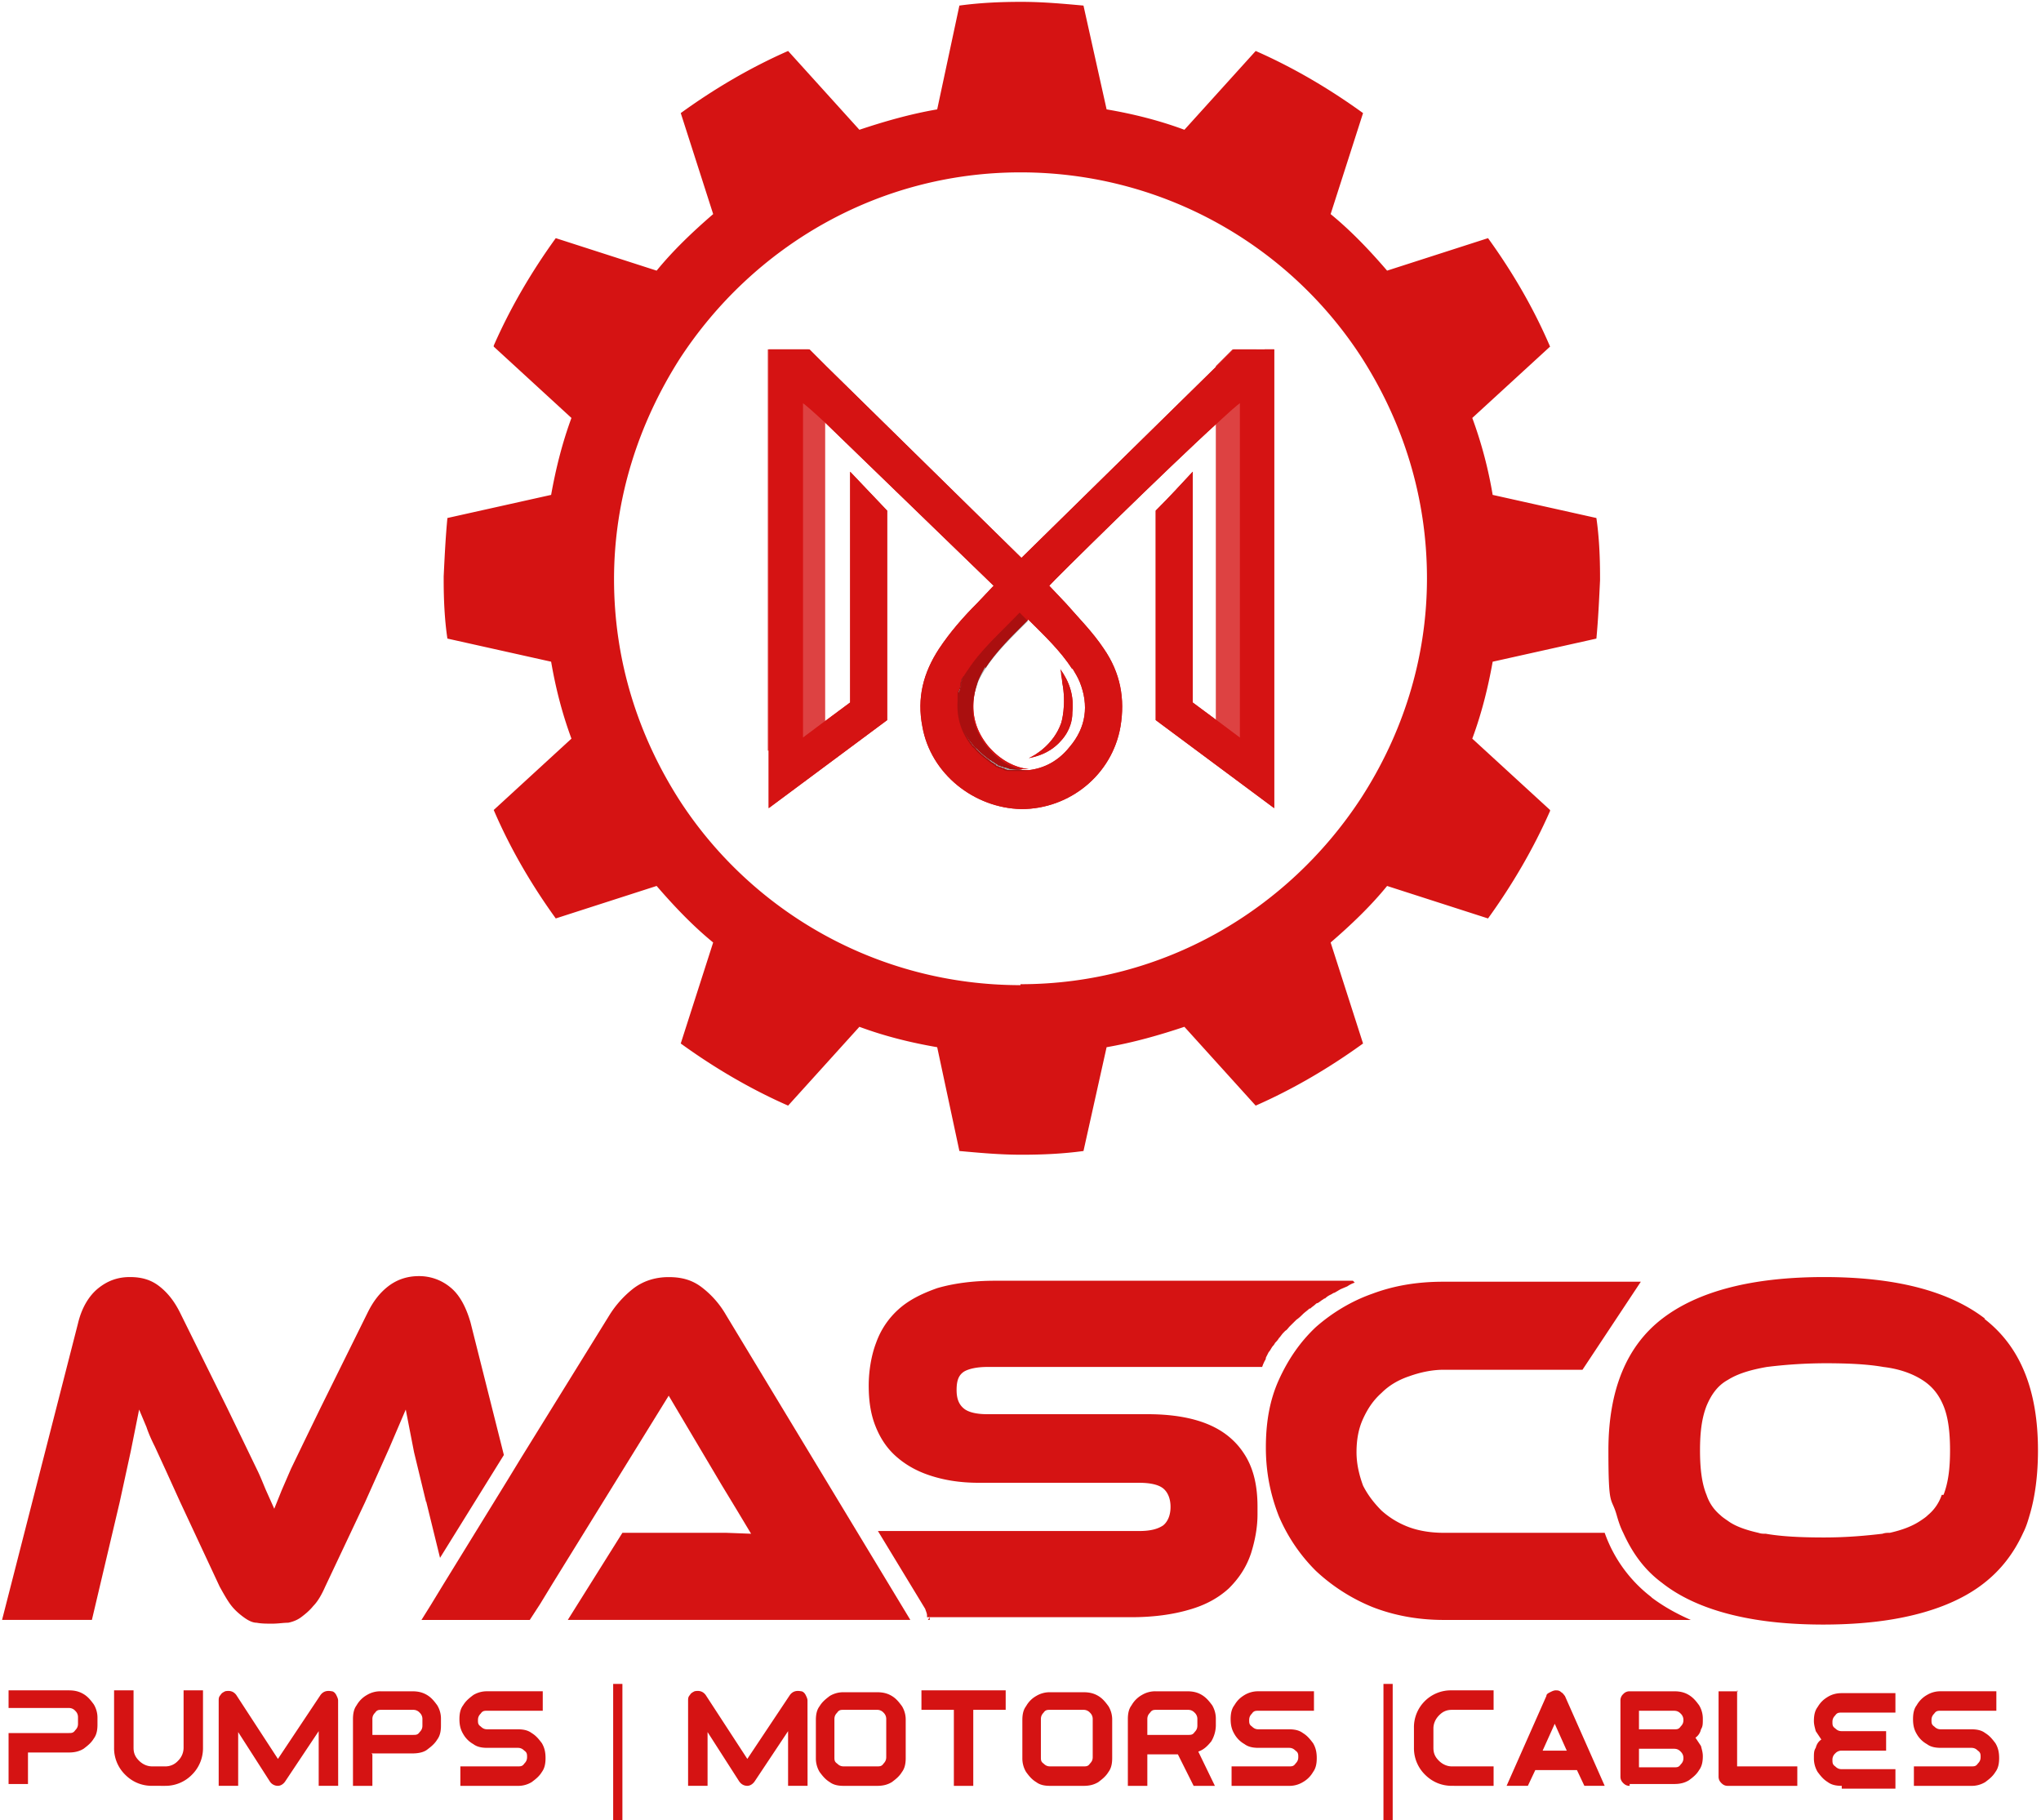
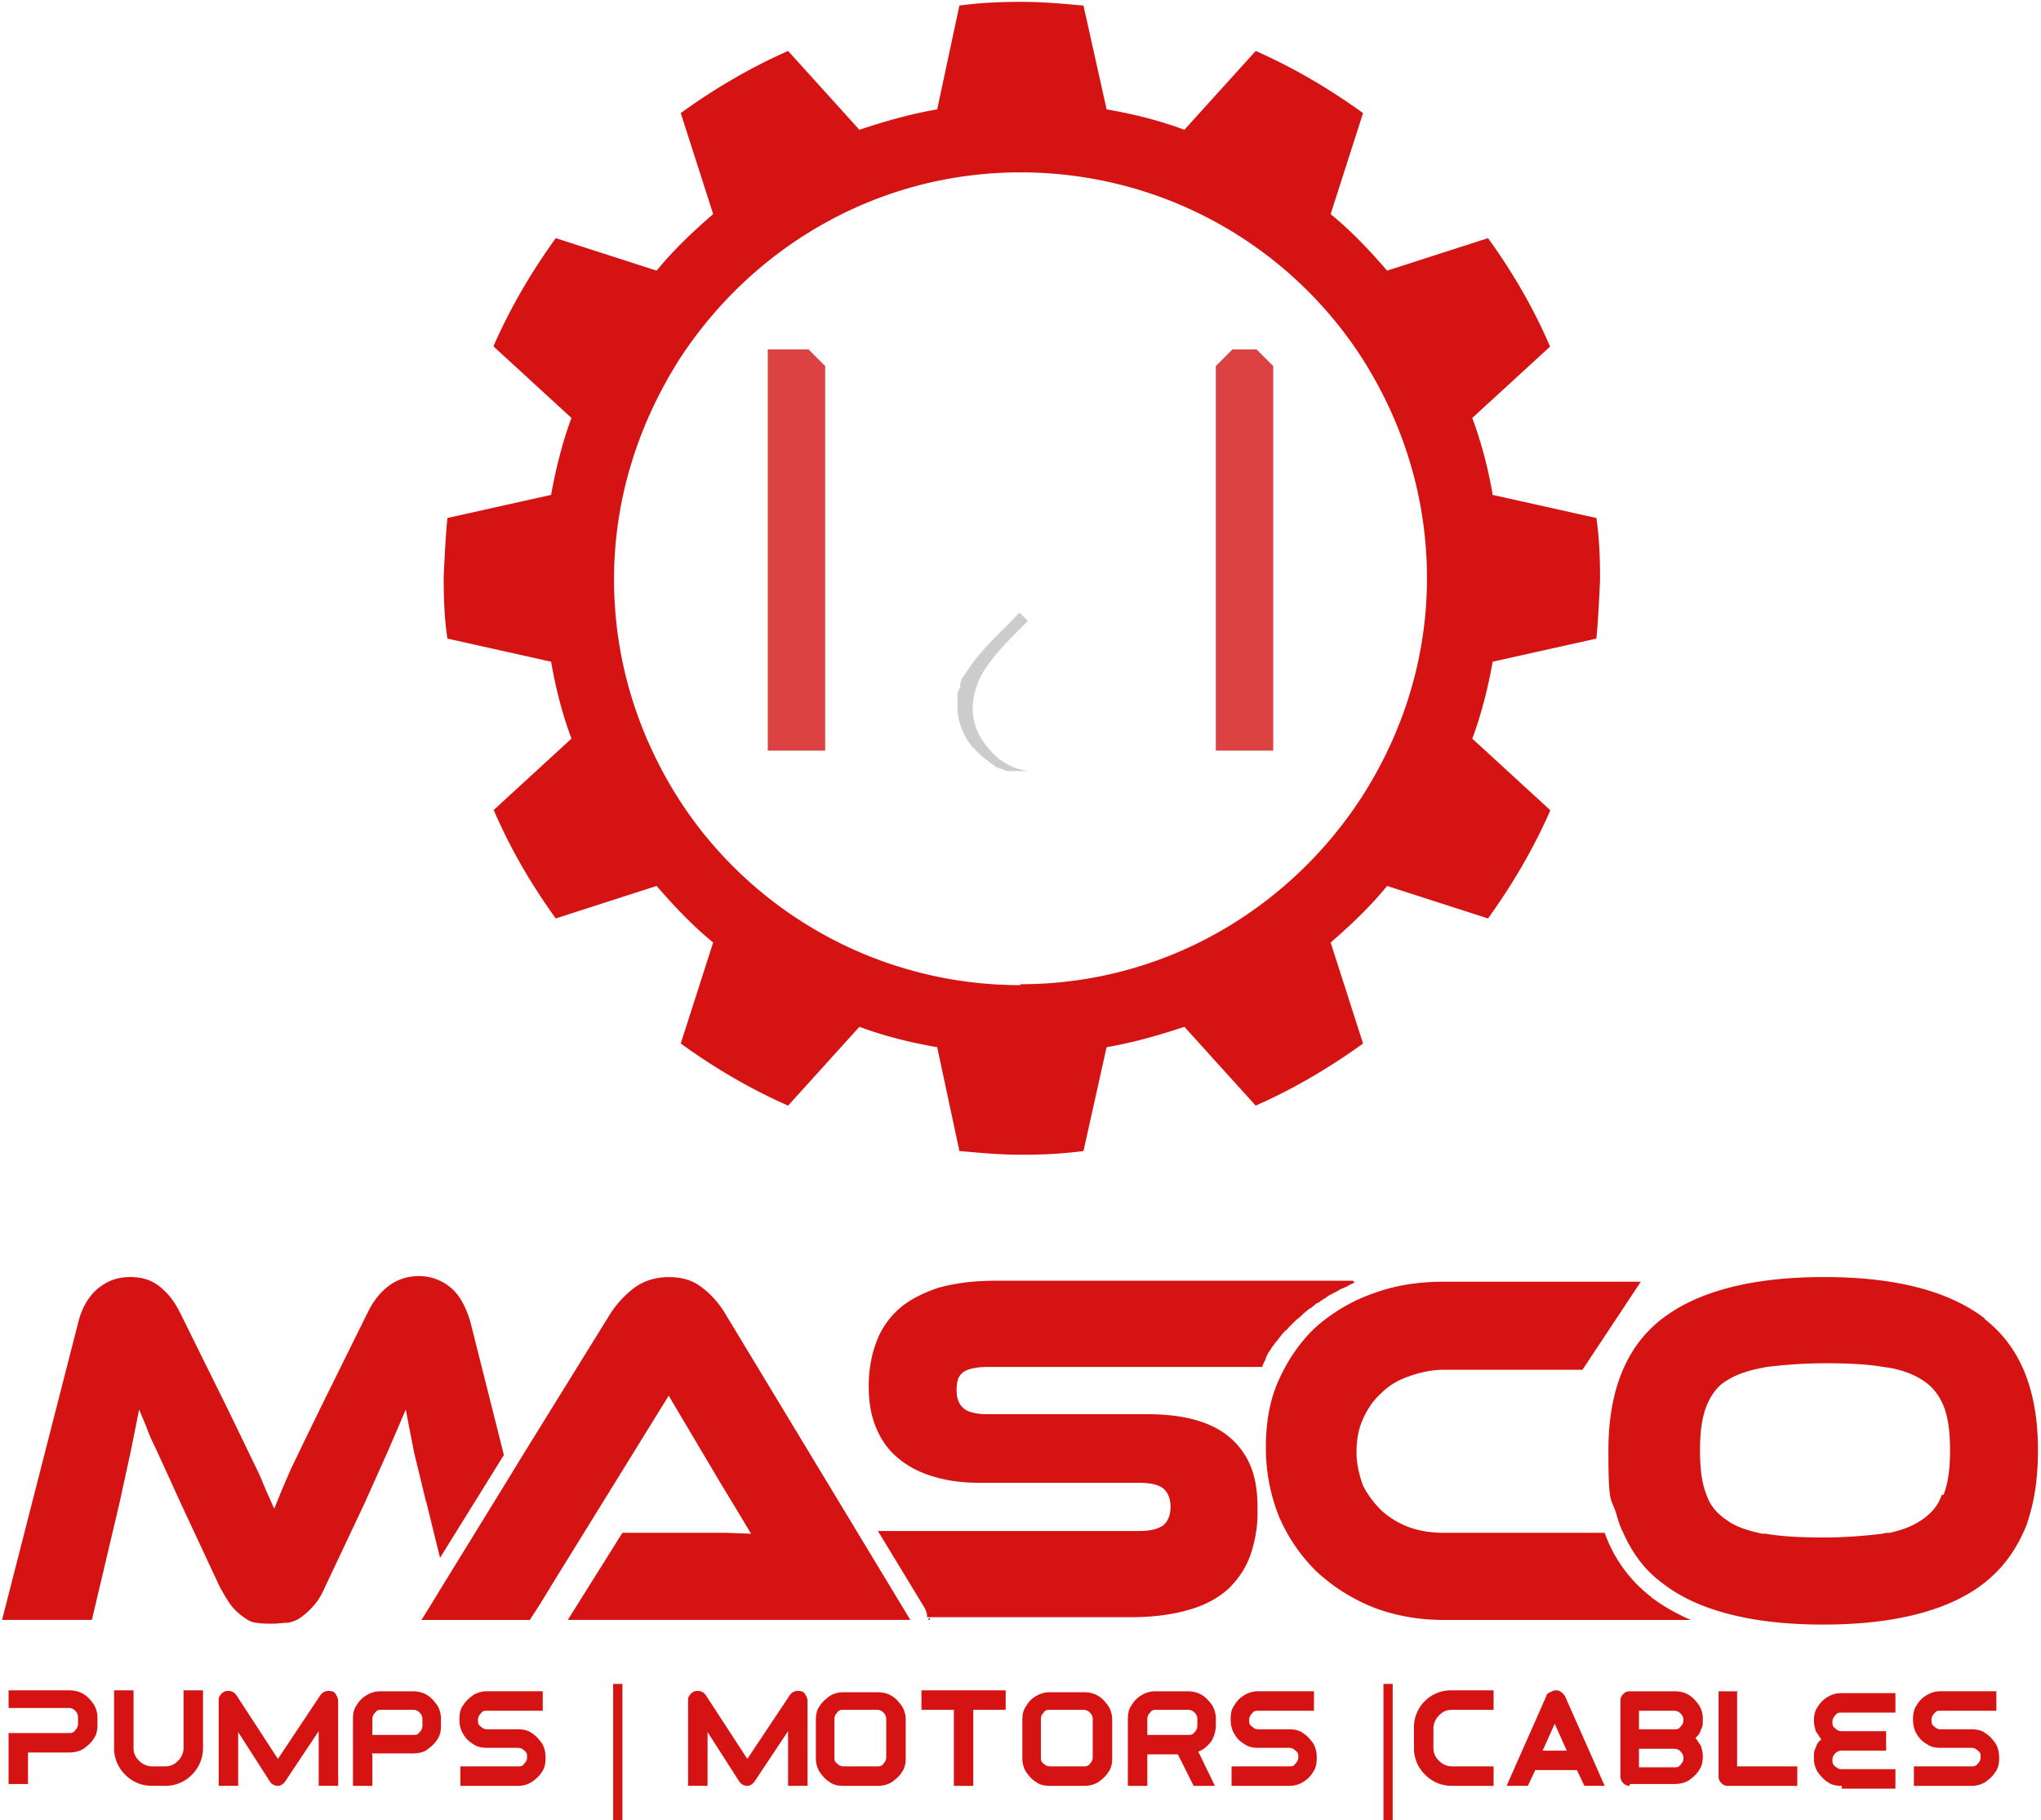
<svg xmlns="http://www.w3.org/2000/svg" xmlns:xlink="http://www.w3.org/1999/xlink" width="120" height="107">
  <style>.B{stroke:none}.C{filter:url(#A)}.D{fill:rgb(0%,0%,0%)}.E{fill-rule:nonzero}.F{fill-opacity:1}.G{fill:rgb(83.529%,7.451%,7.451%)}.H{fill:rgb(0.784%,0%,0%)}.I{fill:rgb(100%,100%,100%)}</style>
  <defs>
    <filter id="A" x="0%" y="0%" width="100%" height="100%">
      <feColorMatrix in="SourceGraphic" values="0 0 0 0 1 0 0 0 0 1 0 0 0 0 1 0 0 0 1 0" />
    </filter>
    <mask id="B">
      <g class="C">
        <path d="M0 0h120v107H0z" fill-opacity=".2" class="B D" />
      </g>
    </mask>
    <clipPath id="C">
      <path d="M0 0h120v107H0z" />
    </clipPath>
    <g id="D" clip-path="url(#C)">
      <path d="M57.496 40.152c-.543 1.363-.383 2.668.598 3.813.652.816 1.473 1.254 2.395 1.363h-.105-.273-.055-.707c-.109 0-.273 0-.383-.109-.055 0-.109 0-.164-.055-.055 0-.105 0-.16-.055-.055 0-.109 0-.164-.109-.055 0-.109-.055-.164-.109-.055 0-.109-.055-.164-.109-.219-.16-.434-.324-.652-.543l-.164-.164c0-.055-.109-.109-.164-.164-.652-.816-.926-1.687-.871-2.668v-.164-.164-.055c0-.109 0-.219.109-.324 0-.055 0-.109.055-.164v-.164c0-.055 0-.109.055-.164v-.055s0-.109.055-.109c0-.055.055-.109.109-.164 0 0 .055-.105.109-.16 0 0 .055-.109.109-.164.816-1.254 1.957-2.234 3.047-3.379l.488.492c-.922.926-1.848 1.797-2.555 2.887-.164.27-.328.543-.437.871" class="B E F H" />
    </g>
    <mask id="E">
      <g class="C">
        <path d="M0 0h120v107H0z" fill-opacity=".4" class="B D" />
      </g>
    </mask>
    <clipPath id="F">
      <path d="M0 0h120v107H0z" />
    </clipPath>
    <g id="G" clip-path="url(#F)">
      <path d="M48.516 21.52v22.609h-3.375v-23.59h2.395zm0 0" class="B E F I" />
    </g>
    <mask id="H">
      <g class="C">
        <path d="M0 0h120v107H0z" fill-opacity=".8" class="B D" />
      </g>
    </mask>
    <clipPath id="I">
      <path d="M0 0h120v107H0z" />
    </clipPath>
    <g id="J" clip-path="url(#I)">
      <path d="M48.516 21.52v22.609h-3.375v-23.59h2.395zm0 0" class="B E F G" />
    </g>
    <mask id="K">
      <g class="C">
        <path d="M0 0h120v107H0z" fill-opacity=".4" class="B D" />
      </g>
    </mask>
    <clipPath id="L">
      <path d="M0 0h120v107H0z" />
    </clipPath>
    <g id="M" clip-path="url(#L)">
      <path d="M74.859 21.52v22.609h-3.375V21.52l.98-.98h1.414zm0 0" class="B E F I" />
    </g>
    <mask id="N">
      <g class="C">
        <path d="M0 0h120v107H0z" fill-opacity=".8" class="B D" />
      </g>
    </mask>
    <clipPath id="O">
      <path d="M0 0h120v107H0z" />
    </clipPath>
    <g id="P" clip-path="url(#O)">
      <path d="M74.859 21.52v22.609h-3.375V21.52l.98-.98h1.414zm0 0" class="B E F G" />
    </g>
    <mask id="Q">
      <g class="C">
        <path d="M0 0h120v107H0z" fill-opacity=".2" class="B D" />
      </g>
    </mask>
    <clipPath id="R">
-       <path d="M0 0h120v107H0z" />
-     </clipPath>
+       </clipPath>
    <g id="S" clip-path="url(#R)">
      <path d="M57.496 40.152c-.543 1.363-.383 2.668.598 3.813.652.816 1.473 1.254 2.395 1.363h-.105-.273-.055-.707c-.109 0-.273 0-.383-.109-.055 0-.109 0-.164-.055-.055 0-.105 0-.16-.055-.055 0-.109 0-.164-.109-.055 0-.109-.055-.164-.109-.055 0-.109-.055-.164-.109-.219-.16-.434-.324-.652-.543l-.164-.164c0-.055-.109-.109-.164-.164-.652-.816-.926-1.687-.871-2.668v-.164-.164-.055c0-.109 0-.219.109-.324 0-.055 0-.109.055-.164v-.164c0-.055 0-.109.055-.164v-.055s0-.109.055-.109c0-.055.055-.109.109-.164 0 0 .055-.105.109-.16 0 0 .055-.109.109-.164.816-1.254 1.957-2.234 3.047-3.379l.488.492c-.922.926-1.848 1.797-2.555 2.887-.164.27-.328.543-.437.871" class="B E F H" />
    </g>
-     <path id="T" d="M57.93 39.281c.711-1.09 1.637-1.961 2.559-2.887L60 35.902c-1.035 1.145-2.176 2.125-3.047 3.379 0 0-.055.109-.109.164 0 0-.055.109-.109.164 0 .051-.055.105-.109.16 0 0 0 .109-.055.109v.055c0 .055 0 .109-.055.164v.164c0 .055 0 .109-.055.164 0 .109-.055.215-.109.324v.055.164.164c-.109.926.164 1.852.871 2.668 0 .055.109.109.164.164l.164.164c.219.219.434.383.652.547.055 0 .109.055.164.105.055 0 .109.055.164.109.055 0 .109.055.164.109.051 0 .105 0 .16.055.055 0 .109 0 .164.055.109 0 .273.055.383.109.215 0 .434.055.707 0h.055.27.055c-.922-.109-1.742-.598-2.395-1.363-.926-1.145-1.086-2.395-.598-3.812a6.95 6.95 0 0 1 .434-.871" />
-     <path id="U" d="M63.047 39.281c.164.273.328.543.438.816.543 1.363.379 2.668-.598 3.813-.656.82-1.473 1.254-2.398 1.363h-.055-.27-.055-.707c-.109 0-.273 0-.383-.109-.055 0-.109 0-.164-.055-.055 0-.109 0-.16-.055-.055 0-.109 0-.164-.109-.055 0-.109-.055-.164-.109-.055 0-.109-.055-.164-.105-.219-.164-.434-.328-.652-.547l-.164-.164c0-.055-.109-.109-.164-.164-.652-.816-.926-1.687-.871-2.668v-.164-.164-.055c0-.109 0-.215.109-.324 0-.055 0-.109.055-.164v-.164c0-.055 0-.109.055-.164v-.055s0-.109.055-.109c0-.055.055-.109.109-.164 0 0 .055-.105.109-.16 0 0 .055-.109.109-.164.816-1.254 1.957-2.234 3.047-3.379l.488.492c.926.926 1.852 1.797 2.559 2.887m9.473-18.797l-.98.98-11.484 11.277L48.57 21.52l-.98-.98h-2.395v26.969l6.965-5.176V30.02l-2.176-2.289v13.566l-1.469 1.09-1.309.98V23.699c.109.055.602.488 1.309 1.145l9.906 9.59-.98 1.035c-.816.816-1.578 1.688-2.23 2.668-.926 1.418-1.309 2.887-.98 4.574.488 2.781 3.047 4.797 5.824 4.852 2.832 0 5.336-2.016 5.824-4.852.273-1.633 0-3.156-.98-4.574-.652-.98-1.469-1.797-2.23-2.668l-.98-1.035c.219-.273 6.969-6.922 9.906-9.59.707-.656 1.199-1.09 1.309-1.145v19.668l-1.309-.98-1.469-1.09V27.73c-.707.762-1.359 1.473-2.176 2.289v12.313l6.965 5.176V20.539zm0 0" />
-     <path id="V" d="M63.047 41.949c0 .328-.105.98-.652 1.582-.707.816-1.633.98-1.906 1.035.383-.164 1.473-.82 1.906-2.07 0 0 .328-1.035.055-2.398 0-.164-.055-.383-.055-.383 0-.105 0-.215-.055-.379.547.762.816 1.578.707 2.559" />
  </defs>
  <g class="G">
    <path d="M.504 100.516v-1.145h3.539c.324 0 .598.055.871.219s.434.383.598.602a1.52 1.52 0 0 1 .219.816v.379c0 .328-.055.602-.219.82-.164.27-.383.434-.598.598-.273.164-.547.219-.871.219H1.645v1.852H.504v-2.996h3.539c.16 0 .27 0 .379-.164.109-.109.164-.219.164-.379v-.383a.5.5 0 0 0-.164-.383.49.49 0 0 0-.379-.164H.504zm8.437 4.468c-.602 0-1.145-.219-1.578-.652a2.18 2.18 0 0 1-.656-1.582v-3.379h1.145v3.379c0 .328.109.547.328.762s.488.328.762.328h.762a.99.99 0 0 0 .762-.328 1.07 1.07 0 0 0 .328-.762v-3.379h1.141v3.379a2.19 2.19 0 0 1-.652 1.582 2.18 2.18 0 0 1-1.578.652zm10.942 0h-1.145v-3.215l-1.961 2.941c-.105.164-.27.273-.434.273a.56.56 0 0 1-.488-.273l-1.852-2.887v3.16h-1.145v-5.012c0-.109 0-.219.109-.328.055-.109.164-.164.273-.219.27-.055.488 0 .652.219l2.449 3.758 2.504-3.758c.164-.219.383-.273.652-.219.109 0 .219.109.273.219s.109.219.109.328zm2.012-3.921v.926h2.398c.16 0 .27 0 .379-.164.109-.109.164-.219.164-.383v-.379a.5.5 0 0 0-.164-.383.49.49 0 0 0-.379-.164h-1.852c-.164 0-.273 0-.383.164-.109.109-.164.219-.164.383m0 2.07v1.852h-1.141v-3.922c0-.328.055-.602.215-.816a1.59 1.59 0 0 1 .602-.602 1.52 1.52 0 0 1 .816-.219h1.852c.324 0 .598.055.871.219s.434.383.598.602a1.52 1.52 0 0 1 .219.816v.379c0 .328-.055.602-.219.82-.164.27-.383.434-.598.598s-.547.219-.871.219H21.84zm6.751-.383c-.324 0-.598-.055-.816-.219a1.56 1.56 0 0 1-.598-.598c-.164-.274-.219-.547-.219-.871s.055-.602.219-.816c.164-.273.383-.437.598-.602a1.54 1.54 0 0 1 .816-.219h3.266v1.145h-3.266c-.16 0-.27 0-.379.164-.109.109-.164.219-.164.383s0 .27.164.379c.109.109.219.164.379.164h1.797c.328 0 .598.055.816.219.273.164.438.383.602.598.16.273.215.547.215.875s-.055.598-.215.816c-.164.27-.383.434-.602.598a1.52 1.52 0 0 1-.816.219h-3.375v-1.145h3.375c.164 0 .273 0 .383-.164.109-.109.164-.219.164-.379s0-.273-.164-.383c-.109-.109-.219-.164-.383-.164zm7.406-3.758h.543V107h-.543zm11.429 5.992h-1.145v-3.215l-1.957 2.941c-.109.164-.273.273-.437.273-.219 0-.379-.109-.488-.273l-1.852-2.887v3.16h-1.145v-5.012c0-.109 0-.219.109-.328.055-.109.164-.164.273-.219.27-.055.488 0 .652.219l2.449 3.758 2.504-3.758c.164-.219.383-.273.652-.219.109 0 .219.109.273.219s.109.219.109.328zm1.579-3.921v2.234c0 .16 0 .27.164.379.109.109.219.164.379.164h1.961c.164 0 .273 0 .383-.164.105-.109.16-.219.16-.379v-2.234a.51.51 0 0 0-.16-.383.49.49 0 0 0-.383-.164h-1.961c-.16 0-.27 0-.379.164-.109.109-.164.219-.164.383m.543 3.922c-.324 0-.598-.055-.816-.219-.27-.164-.434-.379-.598-.598a1.54 1.54 0 0 1-.219-.816v-2.234c0-.328.055-.602.219-.816.164-.273.383-.437.598-.602a1.54 1.54 0 0 1 .816-.219h1.961c.328 0 .598.055.871.219s.434.383.598.602a1.52 1.52 0 0 1 .219.816v2.234c0 .324-.055.598-.219.816-.164.27-.379.434-.598.598-.273.164-.543.219-.871.219zm6.48-.001v-4.469h-1.906V99.37h4.953v1.145h-1.906v4.469zm5.117-3.921v2.234c0 .16 0 .27.16.379.109.109.219.164.383.164h1.961c.16 0 .27 0 .379-.164.109-.109.164-.219.164-.379v-2.234a.5.5 0 0 0-.164-.383.49.49 0 0 0-.379-.164h-1.961c-.164 0-.273 0-.383.164-.105.109-.16.219-.16.383m.543 3.922c-.328 0-.598-.055-.816-.219-.273-.164-.437-.379-.598-.598a1.54 1.54 0 0 1-.219-.816v-2.234c0-.328.055-.602.219-.816a1.55 1.55 0 0 1 .598-.602 1.53 1.53 0 0 1 .816-.219h1.961c.324 0 .598.055.871.219s.434.383.598.602a1.52 1.52 0 0 1 .219.816v2.234c0 .324-.055.598-.219.816-.164.27-.383.434-.598.598-.273.164-.547.219-.871.219zm5.715-3.922v.926h2.395c.164 0 .273 0 .383-.164.109-.109.164-.219.164-.383v-.379a.5.5 0 0 0-.164-.383c-.109-.11-.219-.164-.383-.164H68c-.16 0-.27 0-.379.164-.109.109-.164.219-.164.383m0 2.07v1.852h-1.145v-3.922c0-.328.055-.602.219-.816a1.59 1.59 0 0 1 .602-.602 1.52 1.52 0 0 1 .816-.219h1.848c.328 0 .602.055.871.219s.438.383.602.602a1.55 1.55 0 0 1 .215.816v.379a1.88 1.88 0 0 1-.27.93c-.219.27-.437.488-.762.598l.977 2.016h-1.25l-.926-1.852h-1.906zm6.531-.383c-.324 0-.598-.055-.816-.219a1.56 1.56 0 0 1-.598-.598c-.164-.274-.219-.547-.219-.871s.055-.602.219-.816c.164-.273.328-.437.598-.602a1.54 1.54 0 0 1 .816-.219h3.266v1.145h-3.266c-.16 0-.27 0-.379.164-.109.109-.164.219-.164.383s0 .27.164.379c.109.109.219.164.379.164h1.797c.328 0 .598.055.816.219.273.164.438.383.602.598.16.273.215.547.215.875s-.055.598-.215.816a1.6 1.6 0 0 1-.602.598 1.52 1.52 0 0 1-.816.219H72.41v-1.145h3.375c.164 0 .273 0 .383-.164.109-.109.164-.219.164-.379s0-.273-.164-.383c-.109-.109-.219-.164-.383-.164zm7.352-3.758h.543V107h-.543zm4.027 5.992c-.598 0-1.145-.219-1.578-.652a2.18 2.18 0 0 1-.656-1.582v-1.145a2.17 2.17 0 0 1 2.234-2.234h2.449v1.145h-2.449c-.328 0-.547.109-.762.328s-.328.492-.328.762v1.145c0 .328.109.547.328.762s.488.328.762.328h2.449v1.145zm5.332-2.07h1.418l-.707-1.578zm.766-3.543c.105 0 .215 0 .324.109.109.055.164.164.219.219l2.34 5.285h-1.195l-.437-.926h-2.449l-.437.926h-1.25l2.34-5.285c0-.109.109-.164.219-.219s.219-.109.328-.109zm4.898 3.379v1.145h2.066c.164 0 .273 0 .383-.164.109-.109.164-.219.164-.379s-.055-.273-.164-.383-.219-.164-.383-.164h-2.066zm0-2.234v1.145h2.066c.164 0 .273 0 .383-.164.109-.109.164-.215.164-.379a.5.5 0 0 0-.164-.383c-.109-.11-.219-.164-.383-.164h-2.066zm-.547 4.469c-.16 0-.27-.055-.379-.164s-.164-.219-.164-.383v-4.465a.5.5 0 0 1 .164-.383.49.49 0 0 1 .379-.164h2.613c.328 0 .602.055.871.219s.438.383.598.602a1.52 1.52 0 0 1 .219.816c0 .273 0 .434-.109.598a.79.79 0 0 1-.324.492l.324.488c.055.219.109.383.109.602 0 .324-.055.598-.219.816-.16.273-.379.434-.598.598-.27.164-.543.219-.871.219h-2.613zm6.317-5.614v4.469h3.539v1.145h-4.086c-.16 0-.27-.055-.379-.164s-.164-.219-.164-.383v-5.012h1.145zm6.152 5.613c-.328 0-.602-.055-.82-.219-.27-.164-.434-.379-.598-.598a1.54 1.54 0 0 1-.219-.816c0-.273 0-.437.109-.602.055-.219.164-.379.328-.488l-.328-.492c-.055-.219-.109-.383-.109-.598 0-.328.055-.602.219-.82.164-.27.328-.434.598-.598s.547-.219.82-.219h3.156v1.145h-3.156c-.164 0-.273 0-.383.164-.109.109-.164.219-.164.383s0 .27.164.379c.109.109.219.164.383.164h2.609v1.145h-2.609a.5.5 0 0 0-.383.164.49.49 0 0 0-.164.379c0 .16 0 .273.164.383.109.109.219.164.383.164h3.156v1.145h-3.156zm5.824-2.234c-.328 0-.602-.055-.816-.219a1.55 1.55 0 0 1-.602-.598c-.164-.273-.215-.547-.215-.871s.051-.602.215-.816a1.59 1.59 0 0 1 .602-.602 1.52 1.52 0 0 1 .816-.219h3.266v1.145h-3.266c-.164 0-.273 0-.383.164-.109.109-.164.219-.164.383s0 .27.164.379c.109.109.219.164.383.164h1.793c.328 0 .602.055.816.219.273.164.438.383.602.598.164.273.219.547.219.875s-.055.598-.219.816c-.164.27-.383.434-.602.598a1.52 1.52 0 0 1-.816.219h-3.375v-1.145h3.375c.164 0 .273 0 .383-.164.109-.109.164-.219.164-.379s0-.273-.164-.383c-.109-.109-.219-.164-.383-.164zm-59.445-7.68l-.109.16h.109v-.105m-11.973-5.016l1.469.055-.816-1.359-.926-1.527-3.102-5.23-6.805 11.008-.762 1.25-.602.926H24.78l.543-.871.762-1.25 3.758-6.105.762-1.25 5.227-8.445a6.06 6.06 0 0 1 1.359-1.527c.547-.434 1.254-.707 2.125-.707s1.469.219 2.012.652a5.49 5.49 0 0 1 1.363 1.582L53.523 95.23h-20.14l3.211-5.121zm0 0" />
    <path d="M25.055 88.313l-.711-2.941-.488-2.508-.98 2.289-1.414 3.16-2.34 4.957c-.219.492-.437.871-.707 1.145-.219.273-.492.492-.711.656s-.488.27-.762.324c-.27 0-.598.055-.926.055s-.652 0-.926-.055c-.27 0-.543-.164-.762-.324s-.488-.383-.707-.656-.434-.652-.707-1.145l-2.34-5.012-.816-1.797-.652-1.418c-.219-.434-.383-.816-.492-1.145l-.434-1.035-.492 2.453-.652 2.996-1.633 6.918H.121l4.465-17.434c.219-.926.652-1.633 1.199-2.07s1.141-.652 1.848-.652 1.254.164 1.742.547.871.871 1.199 1.523l2.777 5.613.977 2.016.762 1.578c.219.438.383.871.547 1.254l.488 1.09.438-1.09.543-1.254.762-1.578.98-2.016 2.777-5.613c.324-.652.707-1.145 1.195-1.523s1.09-.602 1.797-.602a2.86 2.86 0 0 1 1.852.652c.543.433.926 1.145 1.195 2.07l1.961 7.793-3.754 6.047-.816-3.324zm54.597-12.911c-.164.055-.273.109-.437.219l-.379.16c-.109.055-.273.164-.383.219-.055 0-.109.055-.219.109a1.13 1.13 0 0 0-.324.219s-.055 0-.109.055c-.109.055-.219.164-.328.219 0 0-.055 0-.109.051-.109.109-.215.164-.324.273h-.055c-.109.109-.273.219-.383.328s-.219.219-.379.328l-.383.379c-.109.109-.164.219-.273.273l-.105.109c-.109.109-.164.219-.273.328-.055.105-.164.215-.219.27 0 0-.055.109-.109.164-.109.109-.16.273-.27.383l-.164.324s0 .109-.055.164c-.055.109-.109.219-.164.383H58.039c-.598 0-1.086.109-1.359.273-.328.215-.437.543-.437 1.09s.164.871.438 1.09.762.324 1.359.324h9.418c2.125 0 3.758.438 4.844 1.363.383.328.656.652.926 1.09.492.816.707 1.797.707 2.996v.434c0 .82-.16 1.582-.379 2.289-.273.816-.707 1.473-1.309 2.07-.598.547-1.359.98-2.34 1.254-.926.273-2.066.438-3.375.438H54.504v-.109c0-.109-.055-.219-.109-.383l-2.777-4.574H66.97c.652 0 1.086-.109 1.414-.328.273-.219.438-.602.438-1.09s-.164-.871-.437-1.09-.762-.328-1.414-.328h-9.418c-1.145 0-2.07-.164-2.887-.434s-1.469-.656-2.012-1.145-.926-1.09-1.199-1.797-.379-1.473-.379-2.344.16-1.797.434-2.508a4.79 4.79 0 0 1 1.309-1.961c.602-.547 1.359-.926 2.285-1.254.926-.27 2.066-.434 3.375-.434h21.066zM97.07 93.871a8.18 8.18 0 0 1-2.723-3.762h-9.473c-.707 0-1.414-.105-2.012-.324a5.03 5.03 0 0 1-1.633-.98c-.437-.437-.816-.926-1.09-1.473-.219-.598-.383-1.254-.383-1.961s.109-1.363.383-1.961.598-1.09 1.09-1.527c.434-.434.98-.762 1.633-.98.598-.215 1.305-.379 2.012-.379h8.168l3.43-5.176H84.875c-1.523 0-2.883.219-4.191.707-1.25.438-2.395 1.145-3.32 1.961-.926.871-1.633 1.906-2.176 3.105s-.762 2.508-.762 3.977.273 2.781.762 4.031a10.12 10.12 0 0 0 2.176 3.215 10.86 10.86 0 0 0 3.32 2.125c1.254.492 2.668.762 4.191.762H99.41c-.871-.379-1.633-.816-2.285-1.305m17.039-6.047a2.61 2.61 0 0 1-.82 1.195c-.105.109-.27.219-.434.328-.488.328-1.09.547-1.797.707-.164 0-.273 0-.434.055-.926.109-2.07.219-3.43.219s-2.504-.055-3.43-.219c-.164 0-.273 0-.437-.055-.707-.16-1.359-.379-1.797-.707-.16-.109-.324-.219-.434-.328-.383-.324-.652-.707-.816-1.195-.273-.656-.383-1.527-.383-2.617s.109-1.906.383-2.613c.273-.656.652-1.199 1.25-1.527.602-.379 1.363-.598 2.289-.762a28.51 28.51 0 0 1 3.43-.219c1.359 0 2.504.055 3.43.219.926.109 1.688.383 2.285.762s.98.871 1.25 1.527.383 1.523.383 2.613-.109 1.906-.383 2.617m2.449-10.352c-2.121-1.637-5.277-2.453-9.469-2.453s-7.402.816-9.527 2.453-3.156 4.25-3.156 7.734.164 2.672.488 3.813c.109.383.219.711.383 1.035.543 1.199 1.25 2.18 2.285 2.945 1.309 1.035 3.102 1.742 5.281 2.121 1.25.219 2.668.328 4.191.328s2.938-.109 4.191-.328c2.176-.379 3.973-1.086 5.281-2.121.977-.766 1.738-1.746 2.285-2.945.164-.324.27-.652.379-1.035.328-1.09.492-2.395.492-3.812 0-3.539-1.035-6.102-3.156-7.734zM60 57.914c-8.383 0-15.785-4.305-20.031-10.844-2.449-3.812-3.867-8.227-3.867-13.02s1.473-9.207 3.867-12.965C44.27 14.492 51.617 10.133 60 10.133s15.785 4.305 20.031 10.844c2.449 3.813 3.867 8.227 3.867 13.02s-1.473 9.207-3.867 12.91C75.73 53.5 68.383 57.859 60 57.859m34.074-23.918v-.055c0-1.145-.055-2.344-.215-3.434l-6.098-1.359a24.96 24.96 0 0 0-1.199-4.523l4.574-4.195c-.98-2.289-2.23-4.414-3.648-6.375l-5.934 1.91c-1.031-1.199-2.121-2.344-3.32-3.324l1.906-5.938c-1.961-1.418-4.082-2.672-6.312-3.652l-4.191 4.633c-1.473-.547-2.996-.93-4.574-1.199L63.703.328C62.504.219 61.305.109 60.055.109s-2.449.055-3.648.219L55.102 6.43c-1.578.27-3.102.707-4.574 1.199l-4.191-4.633c-2.23.98-4.355 2.234-6.312 3.652l1.906 5.938c-1.199 1.035-2.344 2.125-3.324 3.324L32.676 14c-1.418 1.961-2.668 4.086-3.648 6.32v.055l4.57 4.195c-.543 1.473-.922 2.996-1.195 4.523l-6.098 1.359c-.109 1.145-.164 2.289-.219 3.434v.055.055.055.055c0 1.145.055 2.344.219 3.434l6.098 1.359c.273 1.582.652 3.051 1.195 4.523l-4.57 4.195c.98 2.285 2.23 4.41 3.648 6.375l5.93-1.91c1.035 1.199 2.125 2.344 3.324 3.324l-1.906 5.938c1.957 1.418 4.082 2.672 6.313 3.652l4.191-4.633c1.473.547 2.996.926 4.574 1.199l1.305 6.102c1.199.109 2.395.219 3.648.219s2.449-.055 3.648-.219l1.359-6.102c1.578-.273 3.102-.707 4.574-1.199l4.191 4.633c2.23-.98 4.352-2.234 6.313-3.652l-1.906-5.937c1.199-1.035 2.344-2.125 3.32-3.324l5.934 1.91c1.418-1.965 2.668-4.09 3.648-6.32v-.055l-4.574-4.195c.547-1.473.926-2.996 1.199-4.523l6.098-1.359c.109-1.145.16-2.289.215-3.434v-.055-.055-.055zm0 0" />
    <use xlink:href="#T" />
    <use xlink:href="#U" />
    <use xlink:href="#V" />
  </g>
  <use xlink:href="#D" mask="url(#B)" />
  <use xlink:href="#T" class="G" />
  <use xlink:href="#G" mask="url(#E)" />
  <use xlink:href="#J" mask="url(#H)" />
  <use xlink:href="#M" mask="url(#K)" />
  <use xlink:href="#P" mask="url(#N)" />
  <g class="G">
    <use xlink:href="#U" />
    <use xlink:href="#V" />
  </g>
  <use xlink:href="#S" mask="url(#Q)" />
</svg>